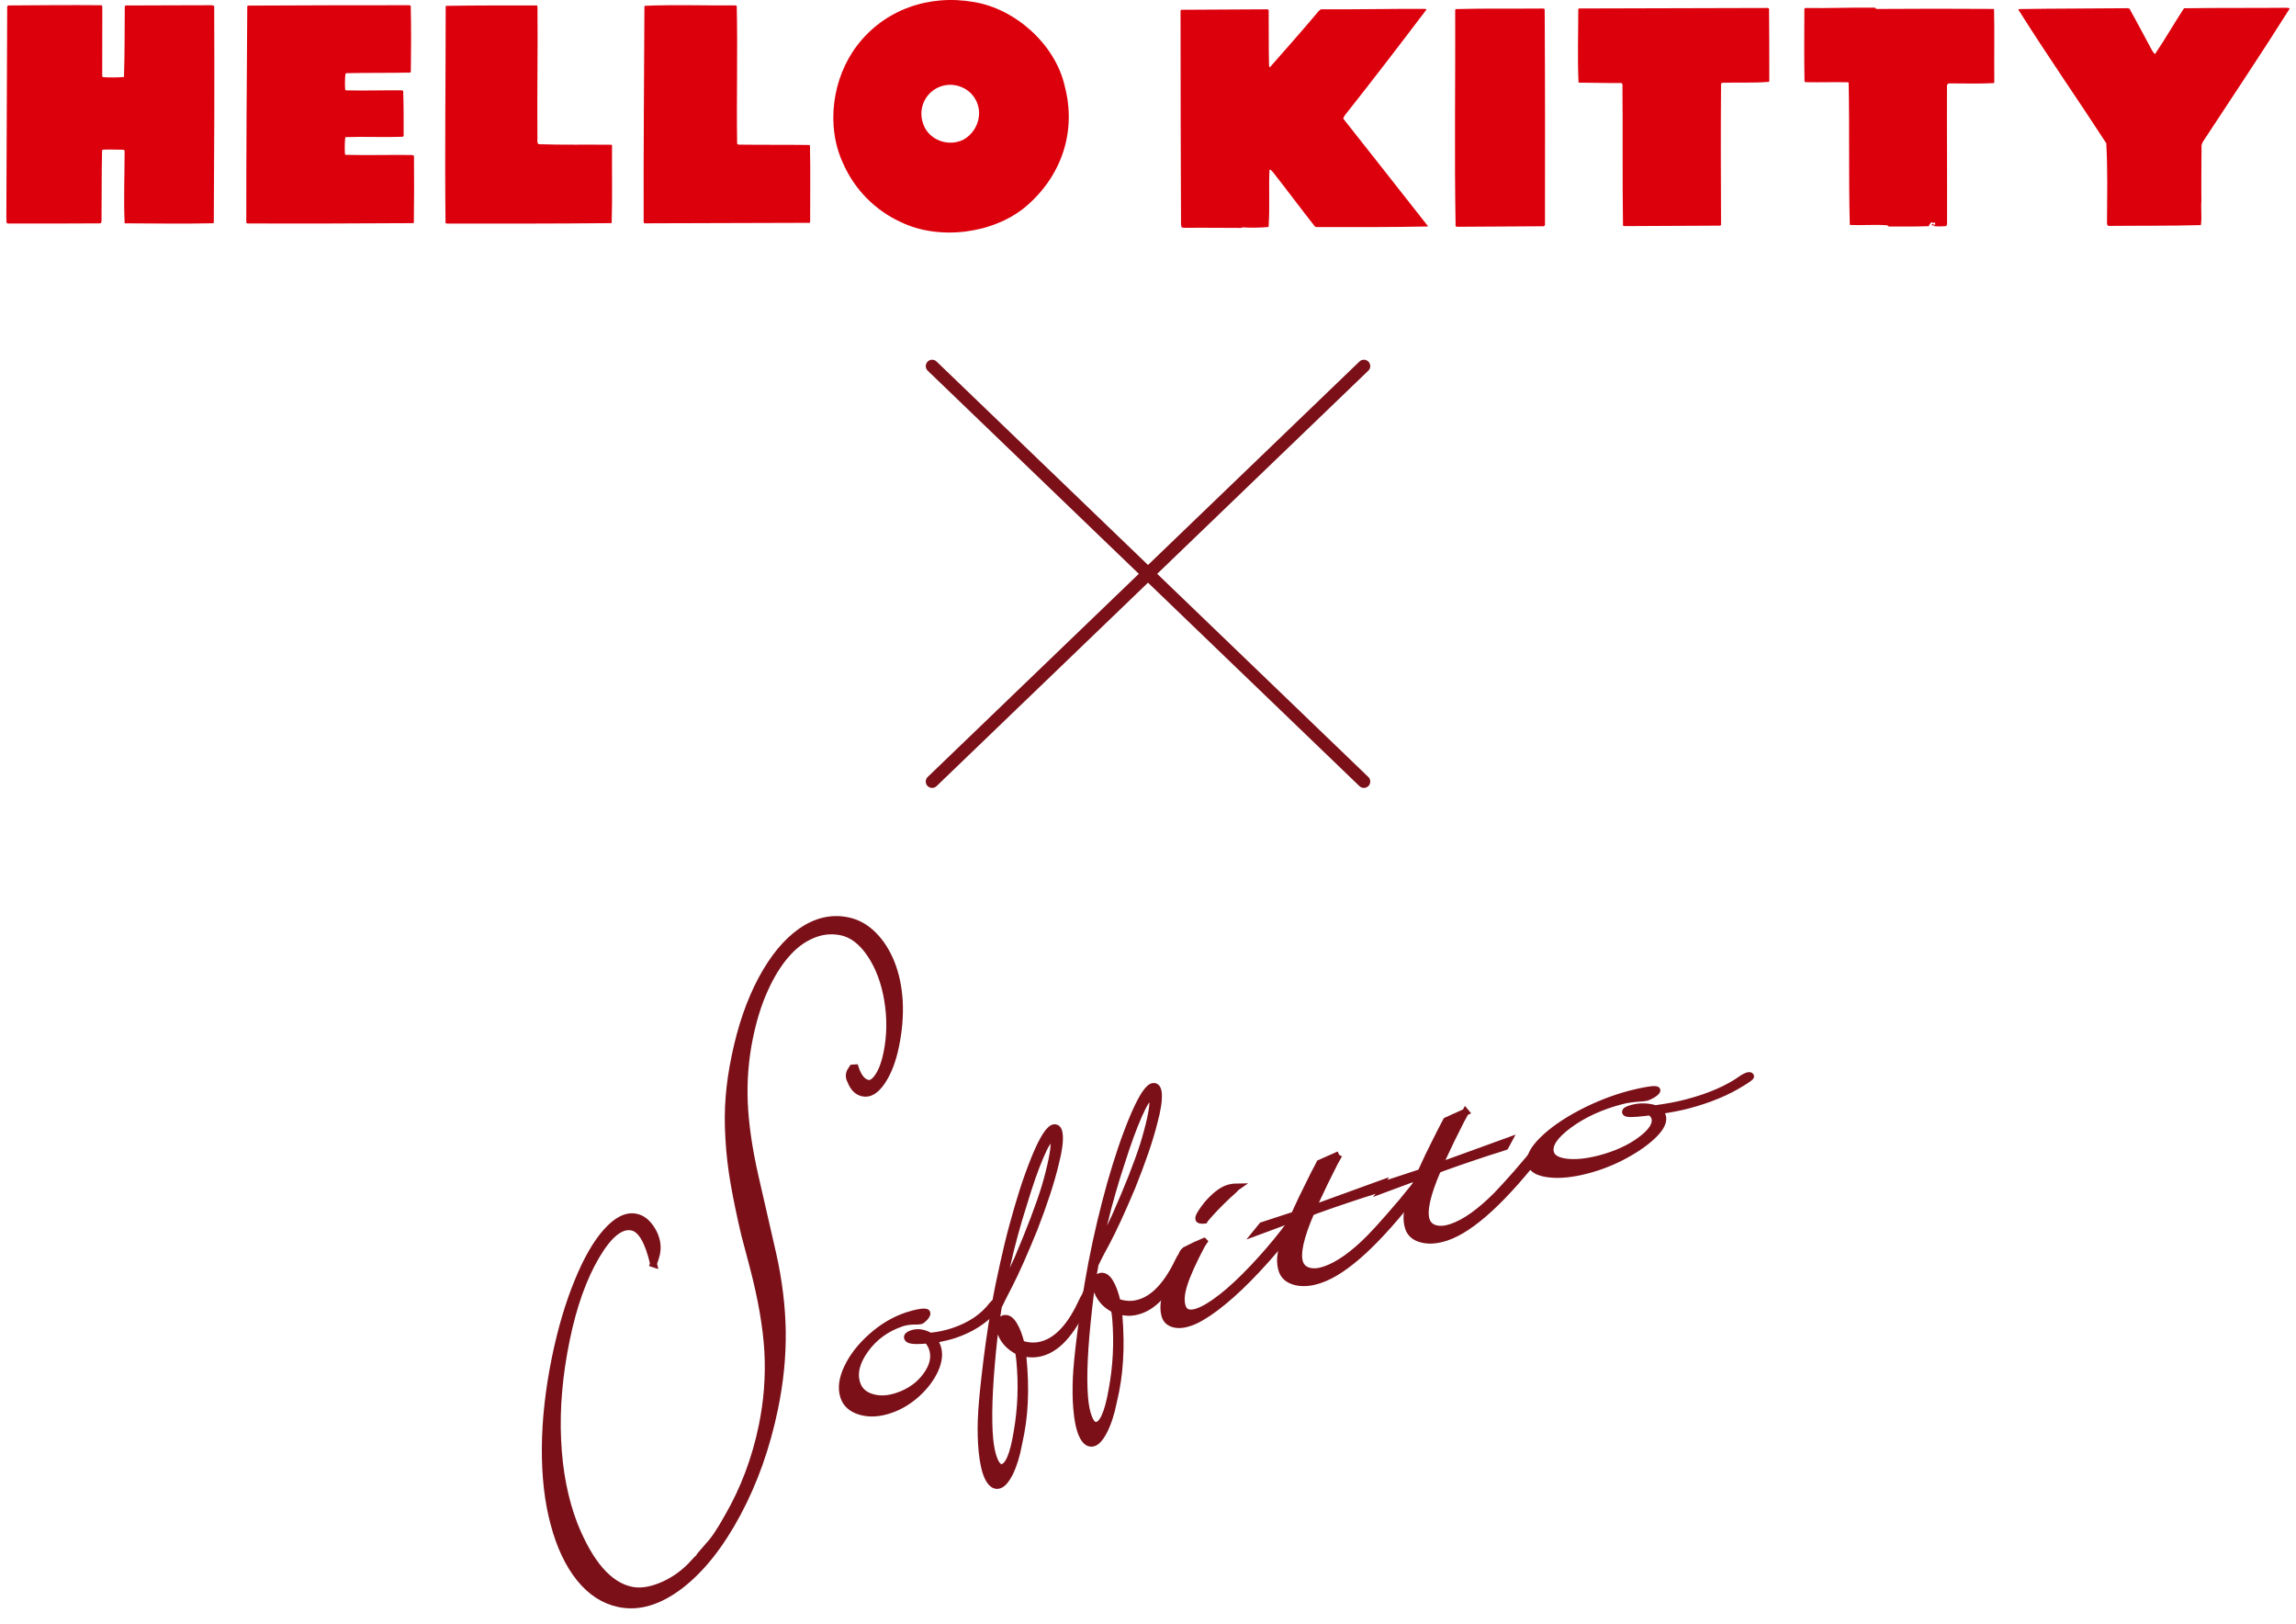
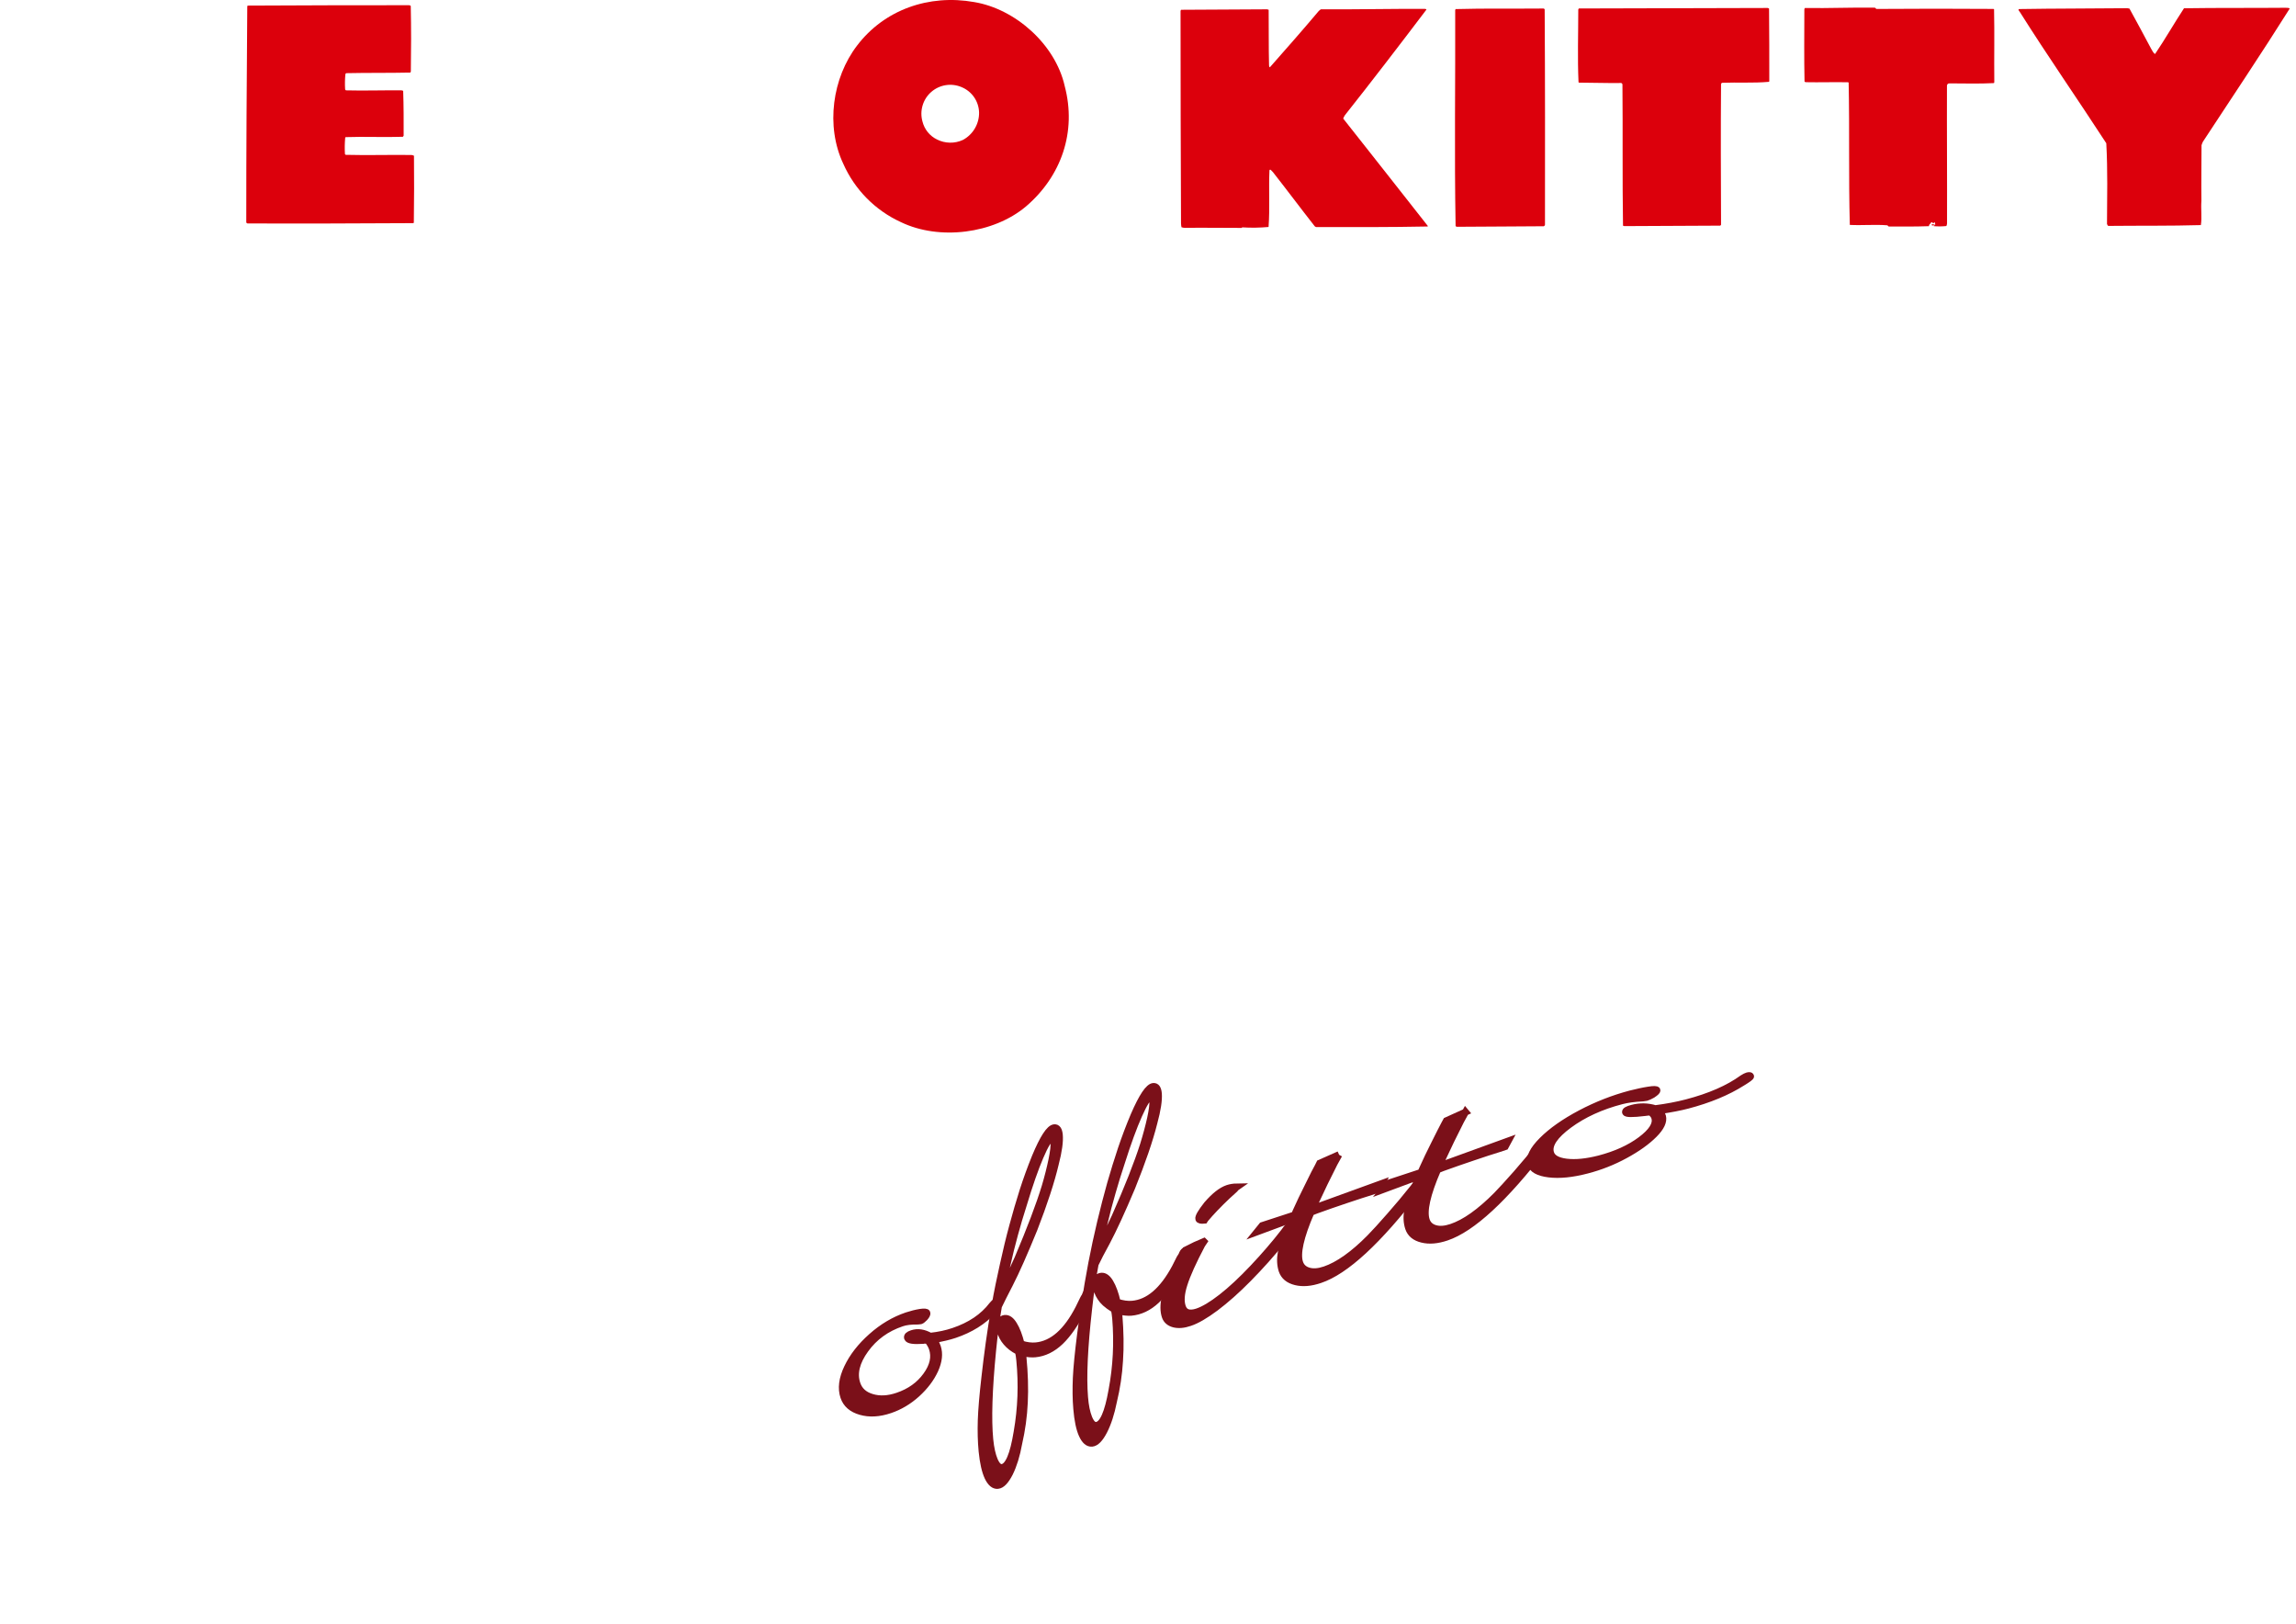
<svg xmlns="http://www.w3.org/2000/svg" width="181" height="128" viewBox="0 0 181 128" fill="none">
  <g clip-path="url(#clip0_1797_7100)">
-     <path d="M35.251 17.624C39.527 17.627 43.865 17.628 48.203 17.587C48.224 17.564 48.203 17.523 48.222 17.501C48.281 15.486 48.232 13.457 48.249 11.445C48.226 11.404 48.184 11.405 48.141 11.408C46.236 11.388 44.354 11.43 42.467 11.367C42.338 11.288 42.352 11.076 42.367 10.927C42.333 7.435 42.406 3.983 42.371 0.491C42.371 0.471 42.35 0.45 42.306 0.431C39.999 0.426 37.544 0.423 35.174 0.461C35.111 0.485 35.155 0.525 35.135 0.567C35.138 6.264 35.054 11.853 35.121 17.567C35.144 17.609 35.207 17.607 35.25 17.625" fill="#DC000C" />
-     <path d="M0.62 17.618C3.012 17.621 5.447 17.623 7.86 17.605C7.945 17.623 7.984 17.538 8.003 17.451C8.023 15.589 8.003 13.726 8.045 11.881C8.052 11.854 8.068 11.83 8.091 11.814C8.114 11.798 8.142 11.791 8.17 11.793C8.698 11.775 9.228 11.799 9.758 11.802C9.78 11.823 9.801 11.866 9.824 11.884C9.824 13.812 9.74 15.676 9.827 17.601C12.114 17.608 14.486 17.653 16.813 17.595C16.832 17.575 16.832 17.575 16.854 17.552C16.893 11.878 16.912 6.204 16.885 0.469C16.825 0.44 16.76 0.42 16.693 0.411C14.449 0.424 12.142 0.416 9.9 0.432C9.879 0.453 9.859 0.475 9.837 0.496C9.817 2.338 9.837 4.22 9.774 6.067C9.225 6.113 8.673 6.117 8.123 6.079C8.08 6.06 8.08 6.04 8.058 5.998C8.061 4.218 8.062 2.399 8.064 0.578C8.061 0.515 8.058 0.408 7.973 0.411C5.537 0.39 3.061 0.411 0.628 0.429C0.587 0.452 0.589 0.515 0.568 0.537C0.545 6.084 0.524 11.652 0.5 17.175C0.547 17.325 0.429 17.581 0.62 17.617" fill="#DC000C" />
    <path d="M19.502 17.611C23.8 17.633 28.266 17.608 32.583 17.588C32.626 17.588 32.603 17.544 32.624 17.523C32.648 15.765 32.652 14.009 32.635 12.274C32.574 12.246 32.51 12.226 32.443 12.216C30.664 12.192 29.014 12.25 27.258 12.204C27.242 12.2 27.228 12.191 27.217 12.18C27.206 12.169 27.197 12.155 27.193 12.14C27.167 11.717 27.173 11.293 27.212 10.871C27.212 10.829 27.232 10.829 27.253 10.808C28.775 10.755 30.237 10.833 31.76 10.781C31.785 10.755 31.806 10.725 31.821 10.693C31.824 9.53 31.825 8.321 31.784 7.159C31.762 7.139 31.698 7.14 31.655 7.121C30.194 7.106 28.693 7.159 27.274 7.121C27.257 7.115 27.241 7.103 27.23 7.089C27.218 7.075 27.21 7.057 27.207 7.039C27.182 6.637 27.19 6.233 27.23 5.831C27.25 5.81 27.27 5.788 27.291 5.767C28.962 5.73 30.656 5.758 32.349 5.721C32.369 5.699 32.367 5.659 32.388 5.635C32.414 3.919 32.419 2.184 32.381 0.469C32.358 0.429 32.295 0.429 32.251 0.411C28.039 0.405 23.785 0.424 19.552 0.442C19.489 0.442 19.492 0.507 19.493 0.549C19.451 6.201 19.412 11.875 19.415 17.549C19.44 17.574 19.47 17.595 19.502 17.61" fill="#DC000C" />
-     <path d="M50.81 17.602C55.148 17.581 59.486 17.583 63.826 17.563C63.868 17.56 63.845 17.498 63.866 17.475C63.862 15.486 63.898 13.453 63.851 11.465C63.829 11.424 63.766 11.447 63.723 11.427C61.923 11.403 60.104 11.424 58.303 11.4C58.267 11.406 58.23 11.401 58.196 11.388C58.162 11.374 58.132 11.351 58.11 11.322C58.052 7.748 58.161 4.081 58.079 0.466C58.057 0.445 58.014 0.447 57.972 0.427C55.622 0.445 53.207 0.357 50.839 0.457C50.798 0.481 50.801 0.566 50.801 0.609C50.783 6.281 50.719 11.872 50.742 17.545C50.764 17.566 50.786 17.586 50.809 17.605" fill="#DC000C" />
    <path d="M83.929 6.759C83.183 3.503 80.061 0.709 76.804 0.164C73.228 -0.474 69.713 0.765 67.566 3.591C65.619 6.135 65.072 9.942 66.484 12.921C67.386 14.952 69 16.584 71.022 17.509C74.056 18.972 78.314 18.424 80.866 16.284C83.664 13.903 84.898 10.39 83.928 6.76M75.903 11.032C75.583 11.179 75.234 11.252 74.882 11.245C74.529 11.239 74.183 11.153 73.869 10.995C73.584 10.857 73.334 10.658 73.135 10.413C72.937 10.167 72.795 9.881 72.72 9.574C72.604 9.161 72.608 8.724 72.73 8.313C72.852 7.901 73.087 7.533 73.41 7.25C73.732 6.967 74.128 6.781 74.551 6.713C74.975 6.645 75.409 6.698 75.803 6.866C76.2 7.029 76.542 7.303 76.787 7.655C77.032 8.007 77.169 8.423 77.183 8.852C77.192 9.298 77.077 9.738 76.851 10.122C76.625 10.507 76.297 10.822 75.904 11.032" fill="#DC000C" />
    <path d="M93.399 17.958C94.901 17.94 96.386 17.964 97.891 17.964C97.91 17.942 97.909 17.922 97.93 17.92C98.621 17.963 99.315 17.953 100.005 17.89C100.113 16.401 100.009 14.902 100.075 13.417C100.152 13.284 100.248 13.492 100.336 13.55C101.453 14.971 102.529 16.416 103.646 17.837C103.689 17.855 103.714 17.897 103.755 17.895C106.658 17.904 109.604 17.91 112.545 17.852C112.565 17.831 112.564 17.79 112.542 17.79C110.331 14.969 108.098 12.145 105.887 9.344C105.924 9.253 105.969 9.165 106.023 9.081C108.18 6.358 110.335 3.547 112.447 0.76C112.444 0.698 112.381 0.723 112.339 0.702C109.625 0.684 106.853 0.754 104.14 0.733C104.057 0.76 104.039 0.824 103.978 0.847C102.725 2.336 101.409 3.829 100.113 5.298C100.028 5.305 100.087 5.217 100.043 5.177C100.004 3.695 100.029 2.253 100.012 0.771C99.989 0.751 99.925 0.753 99.882 0.734C97.616 0.754 95.368 0.752 93.103 0.771C93.084 0.793 93.086 0.835 93.066 0.858C93.058 6.473 93.088 12.002 93.103 17.594C93.105 17.701 93.117 17.806 93.14 17.91C93.223 17.939 93.31 17.956 93.398 17.958" fill="#DC000C" />
    <path d="M114.836 17.875C117.123 17.855 119.411 17.855 121.7 17.833C121.733 17.819 121.761 17.794 121.779 17.762C121.796 17.73 121.802 17.693 121.795 17.657C121.801 12.022 121.807 6.386 121.771 0.752C121.768 0.689 121.704 0.692 121.681 0.672C119.374 0.695 117.062 0.652 114.756 0.716C114.737 0.738 114.738 0.761 114.718 0.783C114.737 6.481 114.647 12.143 114.749 17.815C114.773 17.857 114.815 17.854 114.837 17.875" fill="#DC000C" />
    <path d="M124.482 6.514C125.584 6.514 126.69 6.56 127.79 6.542C127.854 6.539 127.902 6.622 127.902 6.664C127.937 10.346 127.889 14.1 127.946 17.785C127.968 17.824 128.01 17.782 128.032 17.822C130.532 17.811 133.095 17.797 135.615 17.785C135.635 17.762 135.656 17.741 135.675 17.718C135.66 14.011 135.644 10.263 135.675 6.595C135.717 6.572 135.734 6.529 135.756 6.525C137.004 6.478 138.218 6.559 139.439 6.45C139.46 6.45 139.458 6.43 139.478 6.404C139.478 4.519 139.478 2.57 139.459 0.686C139.436 0.645 139.394 0.649 139.349 0.629C134.371 0.649 129.414 0.649 124.479 0.668C124.436 0.668 124.439 0.734 124.42 0.756C124.42 2.684 124.354 4.553 124.439 6.475C124.441 6.495 124.462 6.495 124.483 6.516" fill="#DC000C" />
    <path d="M142.342 6.478C143.446 6.502 144.566 6.46 145.67 6.484C145.691 6.484 145.712 6.502 145.734 6.502C145.813 10.228 145.725 14.003 145.826 17.727C146.804 17.778 147.772 17.681 148.751 17.756C148.836 17.75 148.841 17.857 148.905 17.853C149.943 17.859 151.024 17.863 152.061 17.827C152.061 17.806 152.056 17.764 152.078 17.762C152.12 17.762 152.078 17.721 152.096 17.697C152.199 17.65 152.248 17.393 152.365 17.577C152.408 17.597 152.49 17.569 152.489 17.526C152.489 17.505 152.53 17.504 152.532 17.526C152.494 17.613 152.647 17.689 152.5 17.719C152.454 17.68 152.371 17.682 152.306 17.666C152.286 17.689 152.287 17.71 152.288 17.752C152.377 17.81 152.457 17.722 152.522 17.761C152.503 17.783 152.377 17.81 152.463 17.828C152.788 17.853 153.114 17.85 153.438 17.816C153.465 17.755 153.482 17.689 153.49 17.622C153.503 14.018 153.471 10.376 153.484 6.774C153.481 6.746 153.484 6.719 153.493 6.693C153.503 6.668 153.517 6.645 153.536 6.625C153.556 6.606 153.579 6.591 153.604 6.582C153.63 6.573 153.657 6.57 153.684 6.572C154.849 6.572 156.017 6.613 157.179 6.55C157.241 6.524 157.195 6.462 157.216 6.44C157.196 4.533 157.239 2.647 157.198 0.741C157.196 0.721 157.174 0.704 157.131 0.704C154.101 0.682 151.03 0.683 147.917 0.706C147.872 0.688 147.869 0.624 147.805 0.606C146.044 0.576 144.163 0.66 142.358 0.632C142.251 0.595 142.237 0.725 142.242 0.808C142.239 2.673 142.216 4.559 142.256 6.422C142.28 6.463 142.322 6.459 142.344 6.481" fill="#DC000C" />
    <path d="M159.218 0.926C161.425 4.426 163.797 7.832 166.045 11.291C166.163 13.443 166.109 15.523 166.101 17.664C166.146 17.704 166.128 17.791 166.215 17.806C168.65 17.779 171.065 17.813 173.5 17.742C173.595 17.146 173.492 16.472 173.543 15.833C173.526 14.394 173.55 12.909 173.553 11.446C173.582 11.349 173.619 11.255 173.665 11.165C175.971 7.647 178.28 4.214 180.501 0.68C180.454 0.598 180.285 0.629 180.179 0.613C177.468 0.638 174.86 0.61 172.171 0.652C171.39 1.842 170.694 3.068 169.891 4.255C169.74 4.178 169.665 3.971 169.573 3.829C169.005 2.778 168.46 1.728 167.873 0.68C167.828 0.662 167.765 0.665 167.701 0.647C164.843 0.679 162.045 0.666 159.209 0.714C159.039 0.703 159.175 0.887 159.22 0.926" fill="#DC000C" />
  </g>
  <g clip-path="url(#clip1_1797_7100)">
    <path d="M73.484 28.857L107.518 61.601" stroke="#7B1019" stroke-width="1.005" stroke-linecap="round" />
    <path d="M107.517 28.857L73.483 61.601" stroke="#7B1019" stroke-width="1.005" stroke-linecap="round" />
  </g>
  <g clip-path="url(#clip2_1797_7100)">
-     <path d="M51.526 99.62C51.114 97.833 50.546 96.862 49.823 96.716C48.941 96.53 47.987 97.301 46.981 99.017C45.974 100.733 45.194 102.919 44.648 105.571C44.072 108.356 43.846 110.994 43.961 113.486C44.072 115.974 44.507 118.195 45.252 120.137C46.489 123.237 47.996 124.971 49.774 125.339C50.444 125.476 51.211 125.374 52.062 125.033C52.918 124.691 53.703 124.177 54.404 123.485L54.953 122.895C55.051 122.838 55.126 122.74 55.184 122.616C55.219 122.572 55.437 122.314 55.845 121.853C56.279 121.401 56.789 120.643 57.374 119.583C58.647 117.388 59.556 114.98 60.093 112.355C60.487 110.426 60.634 108.493 60.532 106.542C60.421 104.595 60.035 102.356 59.37 99.815L58.7 97.284C58.355 95.816 58.08 94.486 57.871 93.297C57.663 92.109 57.525 90.929 57.459 89.75C57.388 88.575 57.392 87.48 57.477 86.46C57.556 85.444 57.712 84.385 57.942 83.285C58.421 80.948 59.117 78.926 60.031 77.214C60.944 75.503 61.99 74.23 63.166 73.41C64.345 72.594 65.564 72.31 66.828 72.572C67.582 72.727 68.256 73.104 68.846 73.698C69.44 74.292 69.91 75.033 70.26 75.911C70.611 76.789 70.823 77.786 70.89 78.904C70.952 80.017 70.859 81.192 70.606 82.42C70.367 83.595 70.003 84.54 69.52 85.249C69.041 85.954 68.544 86.256 68.034 86.149C67.604 86.065 67.281 85.746 67.063 85.187C66.957 85.005 66.926 84.815 66.97 84.624C66.988 84.517 67.081 84.353 67.236 84.136C67.267 84.118 67.298 84.087 67.32 84.052C67.338 84.016 67.356 83.985 67.36 83.954L67.405 84.127C67.648 84.881 67.981 85.298 68.416 85.387C68.686 85.444 68.961 85.258 69.249 84.823C69.533 84.393 69.755 83.799 69.91 83.05C70.198 81.653 70.216 80.247 69.977 78.82C69.741 77.401 69.285 76.195 68.62 75.206C67.95 74.213 67.187 73.627 66.323 73.45C65.542 73.29 64.775 73.37 64.017 73.694C63.263 74.013 62.571 74.532 61.951 75.259C61.325 75.982 60.758 76.904 60.261 78.017C59.76 79.126 59.374 80.38 59.086 81.782C58.745 83.444 58.607 85.138 58.674 86.859C58.745 88.575 59.024 90.552 59.534 92.783L60.926 98.858C61.392 100.942 61.636 102.964 61.671 104.928C61.693 106.892 61.498 108.919 61.064 111.012C60.438 114.045 59.459 116.812 58.115 119.317C56.767 121.827 55.268 123.707 53.61 124.979C51.947 126.243 50.351 126.718 48.817 126.403C47.606 126.154 46.564 125.472 45.682 124.372C44.804 123.268 44.134 121.844 43.673 120.097C43.198 118.355 42.977 116.364 42.986 114.129C43.003 111.894 43.265 109.535 43.775 107.034C44.232 104.813 44.817 102.822 45.531 101.07C46.245 99.314 47.003 97.98 47.823 97.075C48.639 96.166 49.411 95.785 50.133 95.936C50.643 96.037 51.069 96.397 51.424 96.995C51.77 97.598 51.885 98.21 51.756 98.827C51.73 98.964 51.646 99.221 51.513 99.616L51.526 99.62Z" fill="#7B1019" stroke="#7B1019" stroke-width="0.545" />
    <path d="M80.498 105.934C80.924 106.067 81.314 106.116 81.678 106.081C82.968 105.952 84.09 104.977 85.039 103.132L85.385 102.423C85.411 102.369 85.442 102.321 85.46 102.281C85.487 102.245 85.509 102.21 85.527 102.183C85.606 101.961 85.677 101.846 85.739 101.842C85.815 101.842 85.855 101.89 85.868 102.001C85.877 102.112 85.708 102.507 85.362 103.176C84.782 104.303 84.192 105.154 83.589 105.735C82.977 106.316 82.316 106.644 81.594 106.71C81.363 106.733 81.03 106.71 80.614 106.631L80.645 106.99C80.769 108.254 80.804 109.433 80.751 110.533C80.702 111.628 80.552 112.705 80.308 113.77C80.139 114.71 79.895 115.49 79.589 116.111C79.274 116.723 78.964 117.051 78.658 117.078C78.365 117.109 78.104 116.891 77.882 116.43C77.665 115.965 77.51 115.286 77.421 114.39C77.346 113.614 77.328 112.807 77.354 111.965C77.381 111.118 77.479 109.978 77.643 108.542C77.745 107.655 77.851 106.768 77.975 105.886C78.095 105.003 78.254 104.001 78.445 102.893C78.636 101.811 78.858 100.729 79.102 99.651C79.337 98.574 79.58 97.567 79.838 96.623C80.09 95.683 80.361 94.765 80.645 93.86C80.933 92.96 81.257 92.073 81.611 91.2C82.236 89.697 82.737 88.925 83.114 88.889C83.336 88.867 83.469 89.053 83.509 89.444C83.558 89.958 83.456 90.725 83.19 91.745C82.866 93.115 82.307 94.827 81.514 96.871C80.747 98.751 80.108 100.197 79.594 101.199L79.079 102.205L78.711 102.955C78.529 103.988 78.379 105.154 78.25 106.458C77.949 109.535 77.873 111.867 78.028 113.464C78.095 114.147 78.219 114.692 78.388 115.095C78.561 115.499 78.76 115.69 78.977 115.672C79.492 115.619 79.886 114.683 80.183 112.865C80.507 111.007 80.578 109.123 80.392 107.22C80.365 106.945 80.334 106.724 80.29 106.555C80.272 106.529 80.259 106.515 80.246 106.502L79.962 106.338C79.638 106.134 79.376 105.881 79.177 105.593C78.977 105.3 78.862 104.994 78.835 104.684C78.787 104.201 78.915 103.948 79.217 103.917C79.469 103.895 79.7 104.059 79.917 104.418C80.139 104.768 80.334 105.278 80.503 105.952L80.498 105.934ZM78.937 101.82C79.292 101.243 79.718 100.37 80.246 99.195C81.221 96.889 81.944 95 82.396 93.514C82.622 92.752 82.795 92.051 82.928 91.412C83.057 90.77 83.114 90.313 83.083 90.02C83.061 89.821 82.99 89.728 82.866 89.741C82.684 89.759 82.392 90.233 81.993 91.164C81.594 92.095 81.154 93.35 80.676 94.942C80.423 95.718 80.197 96.503 79.979 97.292C79.762 98.086 79.554 98.92 79.359 99.797C79.164 100.676 79.026 101.35 78.937 101.824V101.82ZM80.152 105.797C80.037 105.389 79.9 105.043 79.736 104.768C79.572 104.493 79.43 104.36 79.301 104.374C79.199 104.382 79.155 104.471 79.172 104.644C79.217 105.065 79.54 105.447 80.152 105.797Z" fill="#7B1019" stroke="#7B1019" stroke-width="0.545" />
    <path d="M73.116 105.624C73.089 105.633 73.031 105.637 72.947 105.633C72.858 105.633 72.796 105.633 72.752 105.651C72.007 105.699 71.608 105.637 71.546 105.46C71.497 105.318 71.617 105.203 71.896 105.114C72.34 104.963 72.819 105.034 73.333 105.323C73.998 105.252 74.61 105.123 75.169 104.932C76.49 104.489 77.514 103.802 78.228 102.866C78.326 102.746 78.41 102.666 78.481 102.644C78.587 102.609 78.658 102.618 78.676 102.689C78.707 102.768 78.574 102.981 78.281 103.309C77.505 104.147 76.495 104.777 75.257 105.194C74.823 105.34 74.282 105.469 73.634 105.58C73.776 105.872 73.865 106.067 73.896 106.165C74.073 106.693 74.007 107.291 73.701 107.974C73.391 108.648 72.916 109.278 72.273 109.863C71.63 110.444 70.921 110.865 70.154 111.122C69.302 111.411 68.531 111.451 67.843 111.251C67.156 111.056 66.713 110.67 66.522 110.103C66.296 109.437 66.393 108.67 66.81 107.797C67.223 106.928 67.857 106.112 68.713 105.354C69.568 104.591 70.495 104.045 71.484 103.708C71.861 103.584 72.211 103.496 72.544 103.442C72.867 103.394 73.045 103.407 73.067 103.487C73.098 103.567 73.036 103.691 72.885 103.859C72.748 103.997 72.646 104.077 72.579 104.099L72.362 104.125C71.843 104.116 71.413 104.165 71.08 104.281C69.874 104.688 68.921 105.38 68.211 106.365C67.498 107.349 67.28 108.254 67.555 109.074C67.733 109.606 68.123 109.961 68.735 110.142C69.342 110.324 70.016 110.293 70.757 110.04C71.719 109.717 72.477 109.18 73.022 108.426C73.572 107.673 73.732 106.95 73.497 106.267C73.422 106.054 73.302 105.841 73.116 105.624Z" fill="#7B1019" stroke="#7B1019" stroke-width="0.545" />
    <path d="M94.909 97.859L94.745 98.103C94.04 99.433 93.575 100.471 93.34 101.216C93.1 101.961 93.056 102.56 93.211 103.012C93.371 103.477 93.761 103.606 94.386 103.402C94.909 103.225 95.548 102.843 96.302 102.254C97.06 101.664 97.88 100.897 98.776 99.952C99.672 99.003 100.488 98.059 101.215 97.119C101.49 96.729 101.68 96.52 101.778 96.485C101.911 96.44 101.991 96.467 102.022 96.551C102.031 96.582 101.738 96.964 101.148 97.7C100.248 98.813 99.335 99.832 98.412 100.768C97.495 101.699 96.626 102.466 95.827 103.069C95.016 103.673 94.342 104.067 93.788 104.249C93.313 104.413 92.896 104.444 92.546 104.355C92.196 104.262 91.961 104.063 91.859 103.757C91.588 102.959 91.841 101.739 92.617 100.103C92.87 99.549 93.149 99.025 93.451 98.538C94.005 98.249 94.488 98.023 94.905 97.855L94.909 97.859ZM97.499 93.554C97.428 93.603 97.379 93.665 97.335 93.727L96.745 94.263C96.062 94.911 95.481 95.514 95.011 96.077L94.949 96.174C94.679 96.201 94.537 96.17 94.506 96.081C94.457 95.935 94.674 95.558 95.158 94.942C95.743 94.268 96.28 93.838 96.785 93.669C97.002 93.598 97.237 93.558 97.499 93.554Z" fill="#7B1019" stroke="#7B1019" stroke-width="0.545" />
    <path d="M105.552 91.013L105.175 91.692C104.638 92.743 104.155 93.745 103.716 94.698L103.468 95.266L108.917 93.288L108.682 93.731L108.133 93.913C107.649 94.059 106.98 94.277 106.124 94.565C105.308 94.835 104.519 95.115 103.752 95.39L103.348 95.549C102.51 97.483 102.217 98.808 102.457 99.527C102.568 99.859 102.807 100.077 103.162 100.179C103.517 100.285 103.942 100.254 104.439 100.086C105.499 99.726 106.691 98.888 108 97.562C108.399 97.155 108.922 96.583 109.569 95.842C110.221 95.102 110.824 94.383 111.378 93.683L111.689 93.292C111.808 93.124 111.902 93.031 111.981 93.004C112.11 92.96 112.185 92.978 112.212 93.044C112.234 93.102 112.083 93.337 111.773 93.745C108.647 97.815 106.071 100.192 104.053 100.866C103.335 101.11 102.701 101.163 102.146 101.026C101.583 100.888 101.229 100.595 101.073 100.143C100.936 99.722 100.909 99.248 101.007 98.72C101.104 98.197 101.366 97.398 101.792 96.334L101.92 96.05L99.096 97.097L99.499 96.6L102.049 95.767L102.173 95.483C102.444 94.875 102.772 94.192 103.153 93.434L103.614 92.503L103.911 91.944L104.04 91.683L105.561 91.009L105.552 91.013Z" fill="#7B1019" stroke="#7B1019" stroke-width="0.545" />
    <path d="M115.533 87.647L115.156 88.335C114.619 89.386 114.132 90.388 113.693 91.341L113.449 91.909L118.898 89.931L118.659 90.374L118.114 90.556C117.63 90.703 116.961 90.92 116.1 91.213C115.289 91.483 114.5 91.762 113.733 92.037L113.329 92.197C112.491 94.13 112.198 95.456 112.438 96.179C112.549 96.511 112.784 96.729 113.138 96.831C113.498 96.937 113.923 96.902 114.42 96.737C115.48 96.383 116.668 95.54 117.985 94.215C118.38 93.811 118.903 93.234 119.555 92.499C120.202 91.758 120.805 91.035 121.359 90.339L121.665 89.944C121.785 89.78 121.887 89.683 121.954 89.656C122.087 89.616 122.162 89.629 122.184 89.696C122.211 89.754 122.06 89.989 121.741 90.392C118.615 94.463 116.043 96.84 114.021 97.518C113.307 97.757 112.673 97.815 112.11 97.673C111.555 97.54 111.196 97.248 111.045 96.795C110.904 96.374 110.877 95.9 110.979 95.372C111.077 94.84 111.334 94.05 111.764 92.986L111.892 92.698L109.072 93.745L109.471 93.252L112.017 92.414L112.145 92.13C112.416 91.523 112.744 90.84 113.125 90.086L113.591 89.159L113.883 88.596L114.025 88.335L115.537 87.652L115.533 87.647Z" fill="#7B1019" stroke="#7B1019" stroke-width="0.545" />
    <path d="M130.121 87.661C130.077 87.652 130.001 87.652 129.891 87.661C129.784 87.67 129.7 87.679 129.647 87.692C128.68 87.807 128.179 87.803 128.143 87.67C128.117 87.555 128.294 87.448 128.676 87.351C129.283 87.191 129.891 87.204 130.494 87.386C131.385 87.271 132.21 87.116 132.977 86.916C134.786 86.442 136.249 85.808 137.375 84.992C137.535 84.89 137.659 84.828 137.752 84.801C137.903 84.765 137.987 84.77 138.005 84.828C138.023 84.885 137.801 85.049 137.34 85.329C136.156 86.078 134.715 86.672 133.025 87.116C132.431 87.271 131.709 87.408 130.848 87.537C130.972 87.767 131.043 87.918 131.061 87.993C131.163 88.388 130.941 88.863 130.387 89.417C129.828 89.976 129.075 90.517 128.112 91.04C127.155 91.563 126.148 91.958 125.106 92.228C123.944 92.534 122.942 92.632 122.104 92.53C121.266 92.428 120.787 92.157 120.676 91.723C120.548 91.235 120.849 90.619 121.581 89.887C122.317 89.151 123.315 88.446 124.596 87.767C125.869 87.093 127.19 86.579 128.534 86.224C129.048 86.096 129.518 85.989 129.948 85.923C130.383 85.852 130.604 85.861 130.622 85.936C130.635 85.998 130.52 86.109 130.267 86.278C130.05 86.397 129.895 86.468 129.797 86.495L129.505 86.539C128.844 86.57 128.29 86.645 127.833 86.765C126.206 87.186 124.822 87.825 123.687 88.659C122.552 89.497 122.064 90.224 122.228 90.845C122.33 91.257 122.751 91.51 123.483 91.599C124.215 91.687 125.079 91.599 126.086 91.341C127.385 91 128.476 90.508 129.35 89.856C130.223 89.204 130.591 88.623 130.458 88.118C130.418 87.945 130.298 87.794 130.126 87.661H130.121Z" fill="#7B1019" stroke="#7B1019" stroke-width="0.545" />
-     <path d="M88.072 102.636C88.498 102.773 88.888 102.831 89.251 102.8C90.542 102.693 91.672 101.727 92.652 99.9L93.007 99.195C93.038 99.141 93.069 99.097 93.091 99.057C93.109 99.022 93.136 98.986 93.158 98.96C93.242 98.738 93.313 98.627 93.379 98.623C93.446 98.614 93.49 98.667 93.504 98.782C93.513 98.893 93.335 99.279 92.976 99.953C92.382 101.066 91.774 101.913 91.162 102.485C90.546 103.057 89.881 103.372 89.158 103.434C88.928 103.451 88.6 103.42 88.178 103.336L88.209 103.695C88.311 104.964 88.333 106.143 88.258 107.238C88.196 108.334 88.032 109.411 87.775 110.471C87.588 111.411 87.336 112.182 87.021 112.794C86.702 113.411 86.387 113.725 86.081 113.752C85.784 113.779 85.527 113.557 85.314 113.091C85.101 112.626 84.959 111.938 84.884 111.043C84.817 110.271 84.813 109.46 84.848 108.617C84.888 107.77 84.999 106.635 85.181 105.203C85.296 104.316 85.42 103.429 85.553 102.547C85.691 101.665 85.859 100.667 86.068 99.563C86.276 98.481 86.511 97.399 86.764 96.33C87.021 95.257 87.282 94.251 87.544 93.315C87.815 92.379 88.094 91.457 88.395 90.566C88.697 89.67 89.03 88.788 89.398 87.918C90.045 86.424 90.555 85.662 90.927 85.635C91.154 85.617 91.282 85.803 91.318 86.194C91.358 86.708 91.242 87.475 90.967 88.486C90.626 89.852 90.041 91.555 89.22 93.59C88.431 95.461 87.77 96.893 87.243 97.887L86.706 98.889L86.334 99.638C86.138 100.667 85.966 101.829 85.824 103.128C85.473 106.205 85.367 108.533 85.5 110.129C85.553 110.812 85.668 111.358 85.833 111.766C86.001 112.178 86.196 112.369 86.418 112.351C86.932 112.311 87.345 111.38 87.664 109.566C88.014 107.708 88.107 105.824 87.952 103.917C87.925 103.647 87.894 103.42 87.859 103.252C87.841 103.225 87.823 103.208 87.815 103.194L87.531 103.021C87.212 102.817 86.954 102.56 86.764 102.263C86.564 101.966 86.453 101.66 86.427 101.354C86.387 100.866 86.52 100.614 86.826 100.591C87.07 100.569 87.305 100.738 87.513 101.092C87.73 101.452 87.917 101.97 88.076 102.64L88.072 102.636ZM86.569 98.499C86.923 97.927 87.367 97.057 87.912 95.891C88.928 93.603 89.668 91.719 90.143 90.238C90.378 89.479 90.564 88.783 90.706 88.14C90.843 87.502 90.901 87.041 90.879 86.757C90.861 86.562 90.79 86.464 90.675 86.473C90.484 86.491 90.187 86.956 89.775 87.883C89.362 88.805 88.901 90.06 88.4 91.643C88.143 92.41 87.903 93.195 87.677 93.984C87.447 94.774 87.229 95.607 87.021 96.481C86.817 97.359 86.662 98.028 86.573 98.499H86.569ZM87.73 102.494C87.62 102.086 87.487 101.74 87.322 101.461C87.167 101.186 87.025 101.048 86.897 101.061C86.795 101.07 86.755 101.159 86.768 101.332C86.799 101.749 87.123 102.139 87.73 102.494Z" fill="#7B1019" stroke="#7B1019" stroke-width="0.545" />
+     <path d="M88.072 102.636C88.498 102.773 88.888 102.831 89.251 102.8C90.542 102.693 91.672 101.727 92.652 99.9L93.007 99.195C93.038 99.141 93.069 99.097 93.091 99.057C93.109 99.022 93.136 98.986 93.158 98.96C93.242 98.738 93.313 98.627 93.379 98.623C93.446 98.614 93.49 98.667 93.504 98.782C93.513 98.893 93.335 99.279 92.976 99.953C92.382 101.066 91.774 101.913 91.162 102.485C90.546 103.057 89.881 103.372 89.158 103.434C88.928 103.451 88.6 103.42 88.178 103.336L88.209 103.695C88.311 104.964 88.333 106.143 88.258 107.238C88.196 108.334 88.032 109.411 87.775 110.471C87.588 111.411 87.336 112.182 87.021 112.794C86.702 113.411 86.387 113.725 86.081 113.752C85.784 113.779 85.527 113.557 85.314 113.091C85.101 112.626 84.959 111.938 84.884 111.043C84.817 110.271 84.813 109.46 84.848 108.617C84.888 107.77 84.999 106.635 85.181 105.203C85.296 104.316 85.42 103.429 85.553 102.547C85.691 101.665 85.859 100.667 86.068 99.563C86.276 98.481 86.511 97.399 86.764 96.33C87.021 95.257 87.282 94.251 87.544 93.315C87.815 92.379 88.094 91.457 88.395 90.566C88.697 89.67 89.03 88.788 89.398 87.918C90.045 86.424 90.555 85.662 90.927 85.635C91.154 85.617 91.282 85.803 91.318 86.194C91.358 86.708 91.242 87.475 90.967 88.486C90.626 89.852 90.041 91.555 89.22 93.59C88.431 95.461 87.77 96.893 87.243 97.887L86.706 98.889L86.334 99.638C86.138 100.667 85.966 101.829 85.824 103.128C85.473 106.205 85.367 108.533 85.5 110.129C85.553 110.812 85.668 111.358 85.833 111.766C86.001 112.178 86.196 112.369 86.418 112.351C86.932 112.311 87.345 111.38 87.664 109.566C88.014 107.708 88.107 105.824 87.952 103.917C87.925 103.647 87.894 103.42 87.859 103.252C87.841 103.225 87.823 103.208 87.815 103.194C87.212 102.817 86.954 102.56 86.764 102.263C86.564 101.966 86.453 101.66 86.427 101.354C86.387 100.866 86.52 100.614 86.826 100.591C87.07 100.569 87.305 100.738 87.513 101.092C87.73 101.452 87.917 101.97 88.076 102.64L88.072 102.636ZM86.569 98.499C86.923 97.927 87.367 97.057 87.912 95.891C88.928 93.603 89.668 91.719 90.143 90.238C90.378 89.479 90.564 88.783 90.706 88.14C90.843 87.502 90.901 87.041 90.879 86.757C90.861 86.562 90.79 86.464 90.675 86.473C90.484 86.491 90.187 86.956 89.775 87.883C89.362 88.805 88.901 90.06 88.4 91.643C88.143 92.41 87.903 93.195 87.677 93.984C87.447 94.774 87.229 95.607 87.021 96.481C86.817 97.359 86.662 98.028 86.573 98.499H86.569ZM87.73 102.494C87.62 102.086 87.487 101.74 87.322 101.461C87.167 101.186 87.025 101.048 86.897 101.061C86.795 101.07 86.755 101.159 86.768 101.332C86.799 101.749 87.123 102.139 87.73 102.494Z" fill="#7B1019" stroke="#7B1019" stroke-width="0.545" />
  </g>
  <defs>
    <clipPath id="clip0_1797_7100">
      <rect width="180" height="18.328" fill="white" transform="translate(0.5)" />
    </clipPath>
    <clipPath id="clip1_1797_7100">
-       <rect width="35.455" height="34.164" fill="white" transform="translate(72.773 28.146)" />
-     </clipPath>
+       </clipPath>
    <clipPath id="clip2_1797_7100">
      <rect width="96" height="55" fill="white" transform="translate(42.5 72.128)" />
    </clipPath>
  </defs>
</svg>